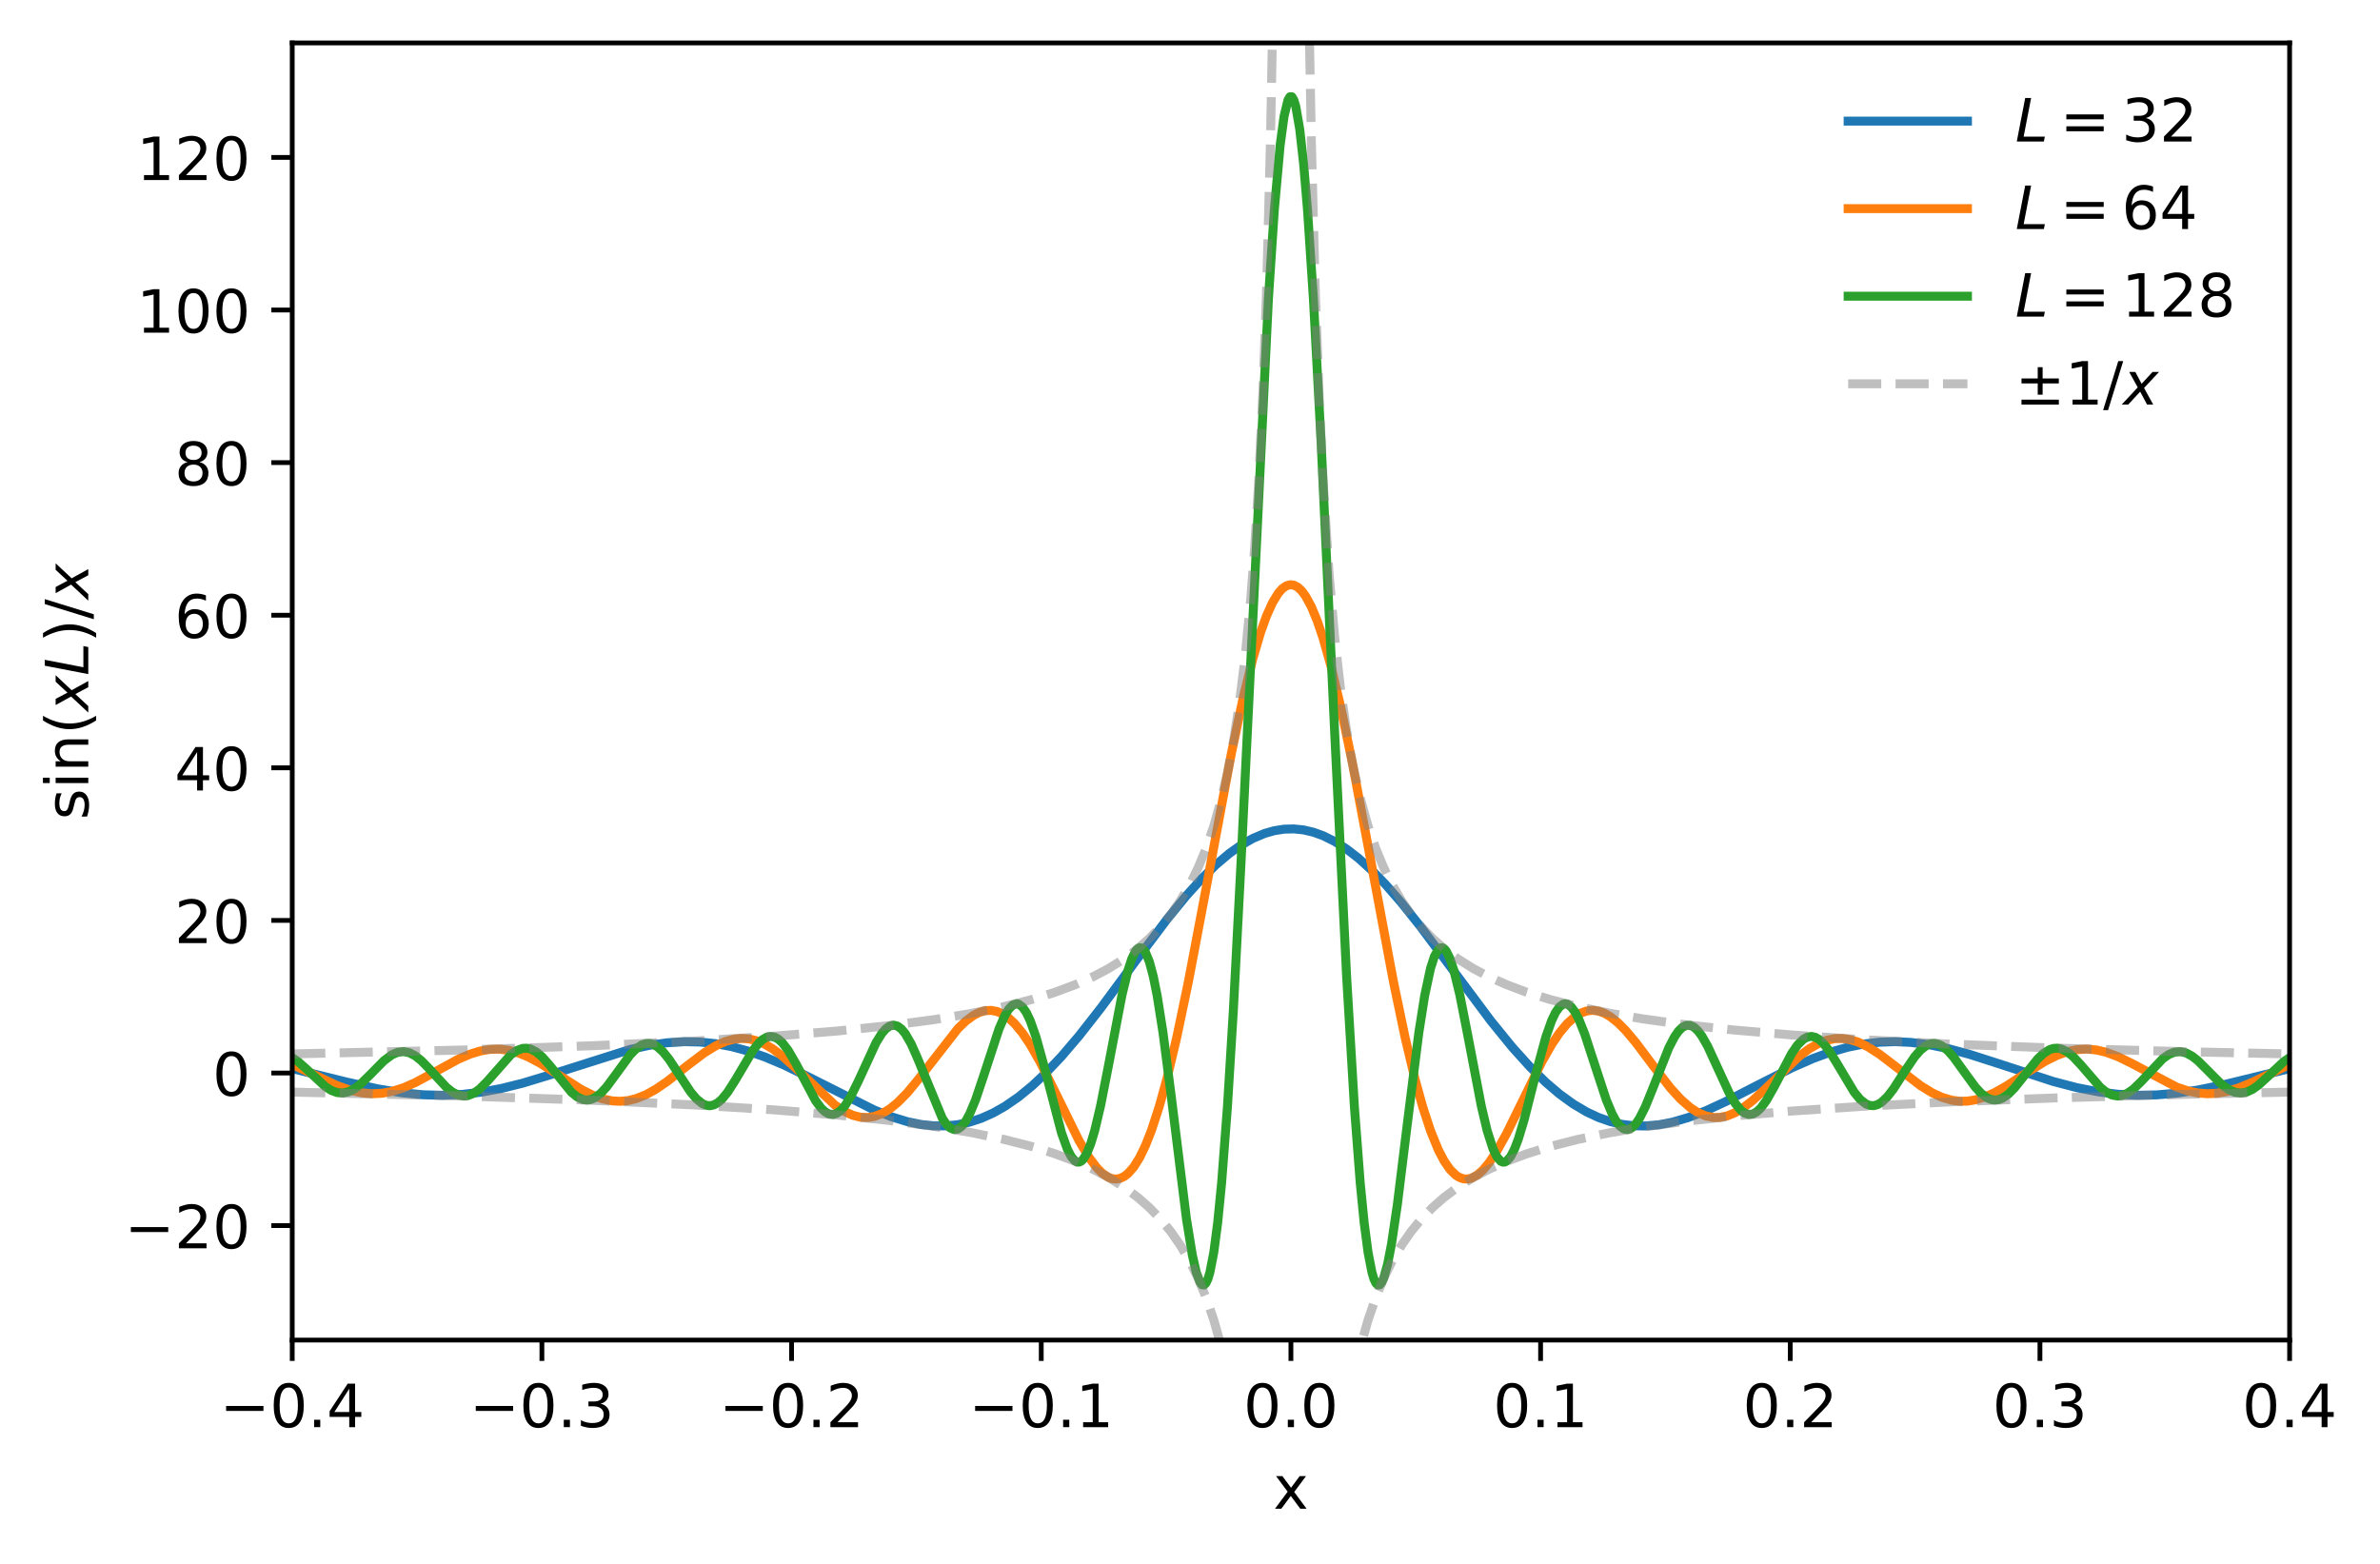
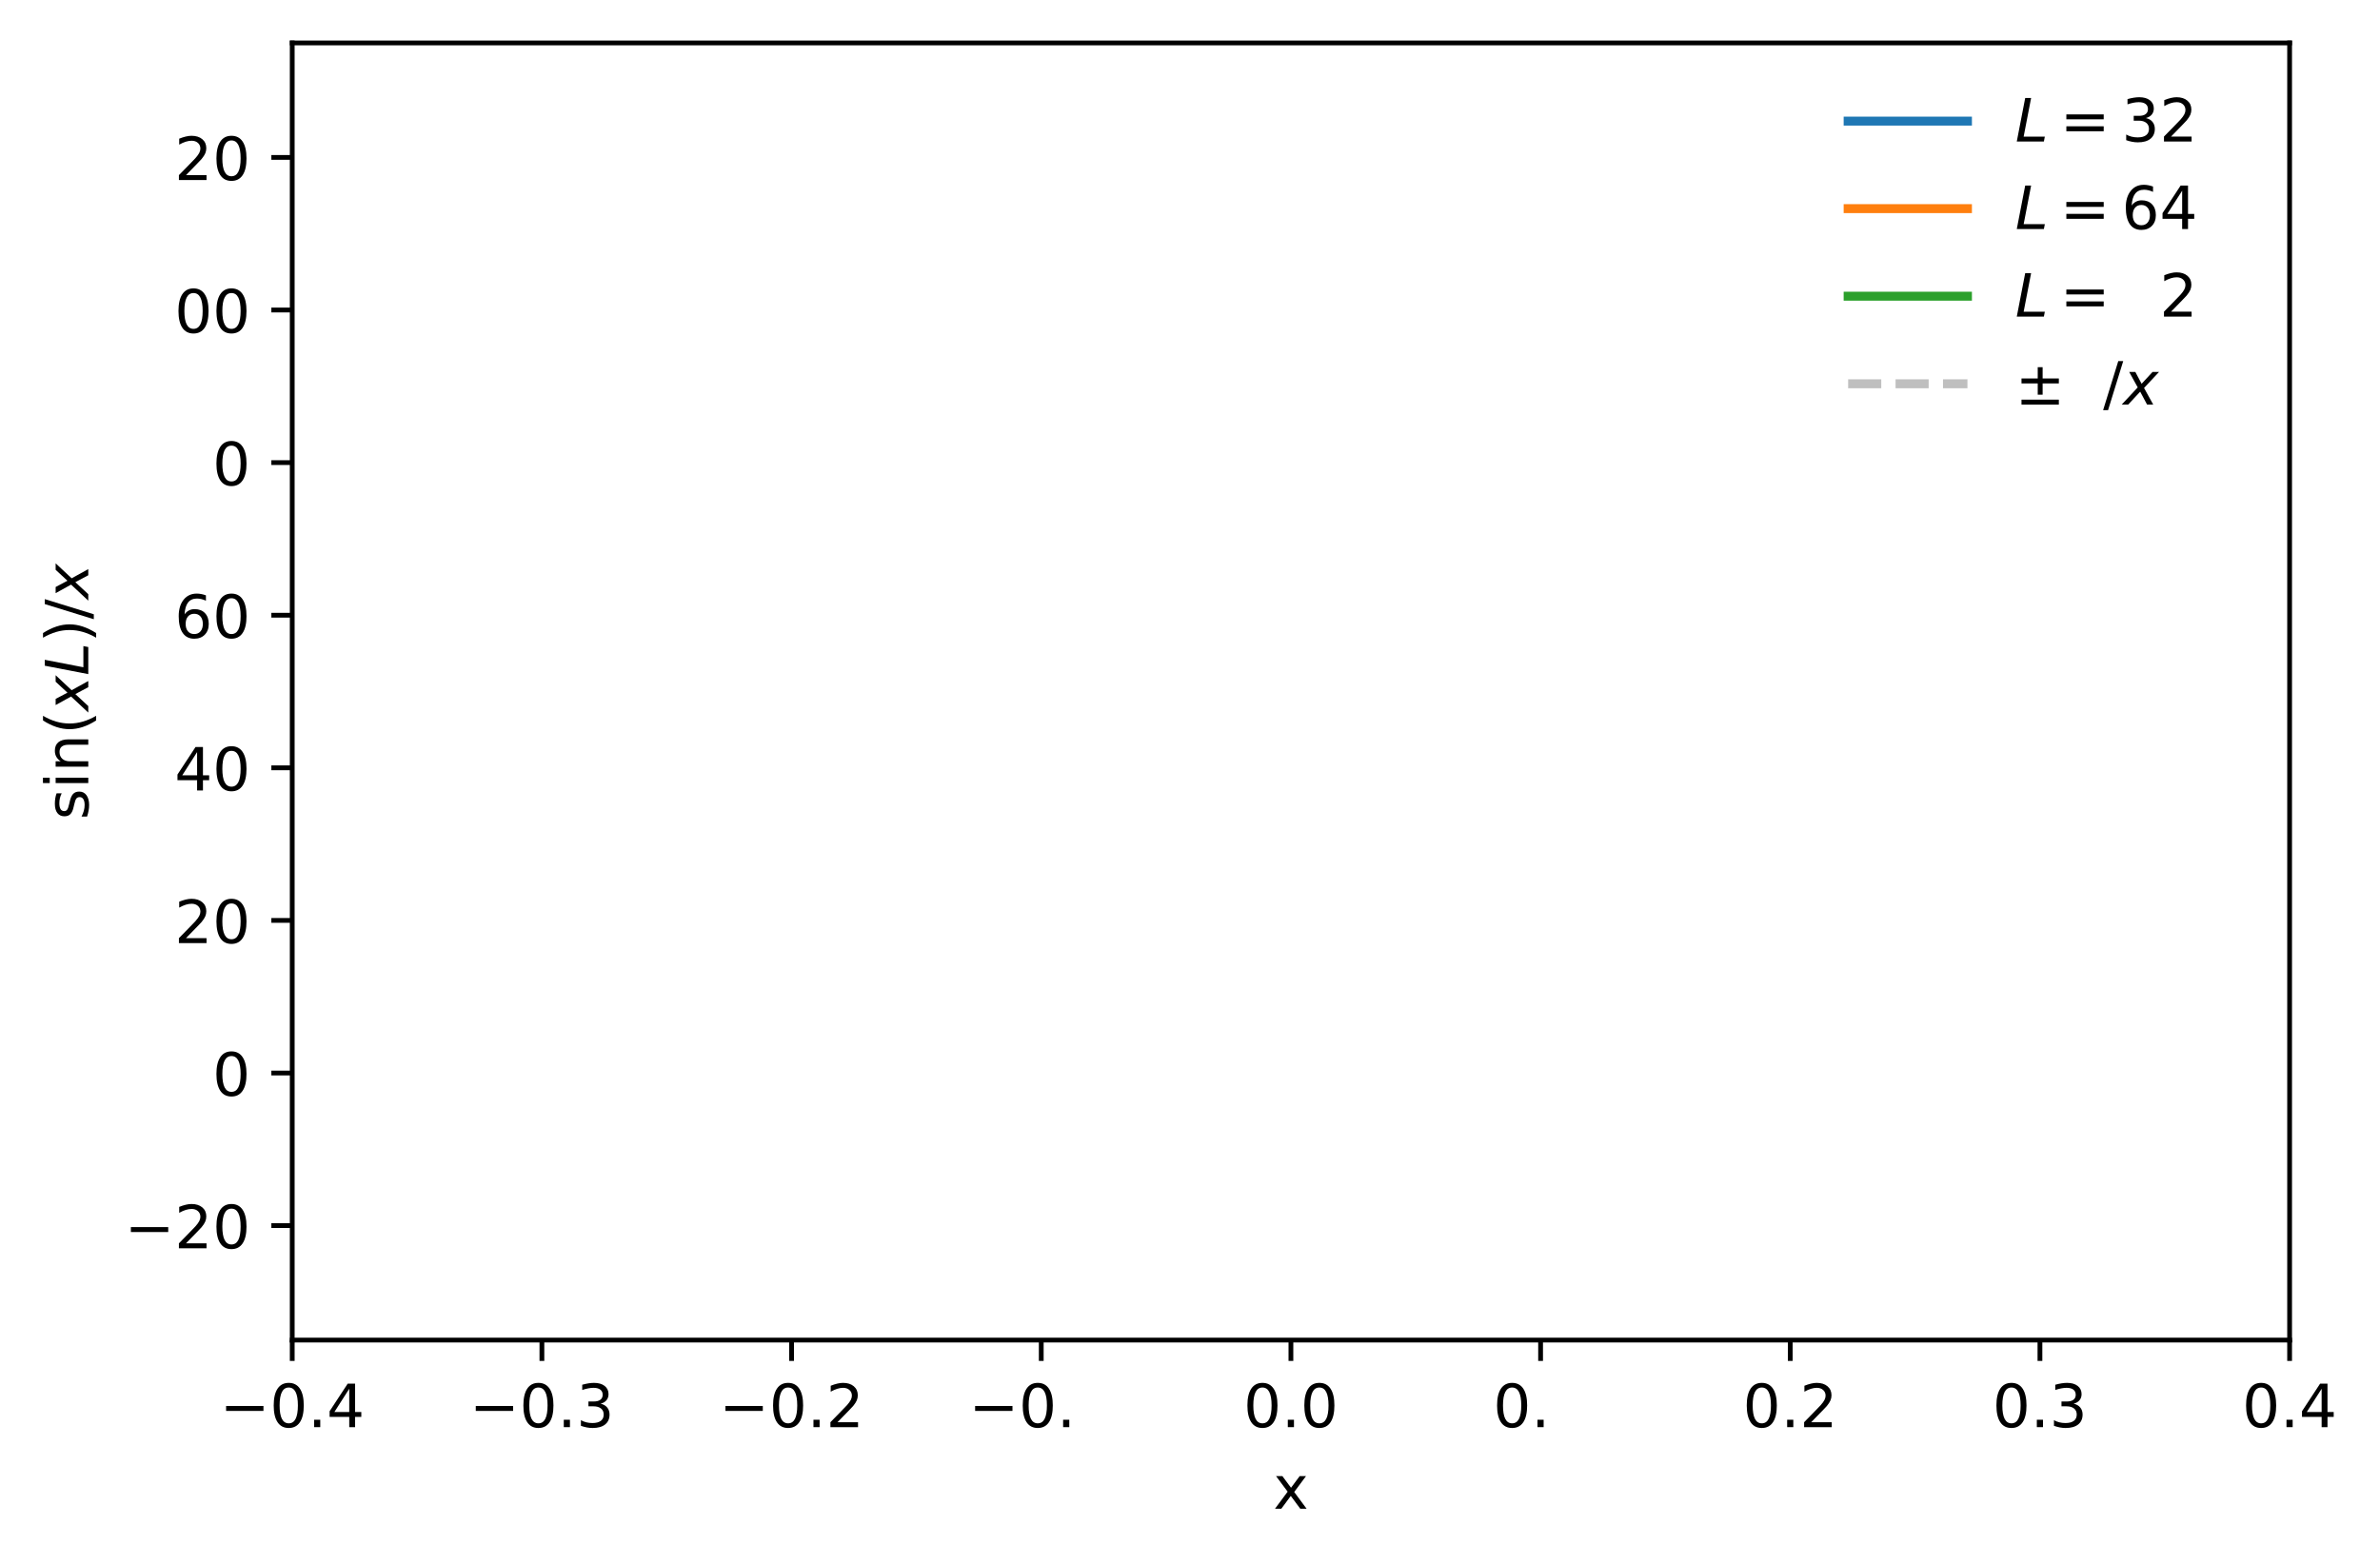
<svg xmlns="http://www.w3.org/2000/svg" xmlns:xlink="http://www.w3.org/1999/xlink" height="262.196pt" version="1.1" viewBox="0 0 398.934 262.196" width="398.934pt">
  <defs>
    <style type="text/css">*{stroke-linecap:butt;stroke-linejoin:round;}</style>
  </defs>
  <g id="figure_1">
    <g id="patch_1">
      <path d="M 0 262.196  L 398.934 262.196  L 398.934 0  L 0 0  z " style="fill:none;" />
    </g>
    <g id="axes_1">
      <g id="patch_2">
        <path d="M 48.983 224.64  L 383.783 224.64  L 383.783 7.2  L 48.983 7.2  z " style="fill:none;" />
      </g>
      <g id="matplotlib.axis_1">
        <g id="xtick_1">
          <g id="line2d_1">
            <defs>
              <path d="M 0 0  L 0 3.5  " id="mb7dae71d45" style="stroke:#000000;stroke-width:0.8;" />
            </defs>
            <g>
              <use style="stroke:#000000;stroke-width:0.8;" x="48.983" xlink:href="#mb7dae71d45" y="224.64" />
            </g>
          </g>
          <g id="text_1">
            <g transform="translate(36.841 239.238)scale(0.1 -0.1)">
              <defs>
                <path d="M 10.594 35.5  L 73.188 35.5  L 73.188 27.203  L 10.594 27.203  z " id="DejaVuSans-8722" />
                <path d="M 31.781 66.406  Q 24.172 66.406 20.328 58.906  Q 16.5 51.422 16.5 36.375  Q 16.5 21.391 20.328 13.891  Q 24.172 6.391 31.781 6.391  Q 39.453 6.391 43.281 13.891  Q 47.125 21.391 47.125 36.375  Q 47.125 51.422 43.281 58.906  Q 39.453 66.406 31.781 66.406  z M 31.781 74.219  Q 44.047 74.219 50.516 64.516  Q 56.984 54.828 56.984 36.375  Q 56.984 17.969 50.516 8.266  Q 44.047 -1.422 31.781 -1.422  Q 19.531 -1.422 13.062 8.266  Q 6.594 17.969 6.594 36.375  Q 6.594 54.828 13.062 64.516  Q 19.531 74.219 31.781 74.219  z " id="DejaVuSans-48" />
                <path d="M 10.688 12.406  L 21 12.406  L 21 0  L 10.688 0  z " id="DejaVuSans-46" />
                <path d="M 37.797 64.312  L 12.891 25.391  L 37.797 25.391  z M 35.203 72.906  L 47.609 72.906  L 47.609 25.391  L 58.016 25.391  L 58.016 17.188  L 47.609 17.188  L 47.609 0  L 37.797 0  L 37.797 17.188  L 4.891 17.188  L 4.891 26.703  z " id="DejaVuSans-52" />
              </defs>
              <use xlink:href="#DejaVuSans-8722" />
              <use x="83.789" xlink:href="#DejaVuSans-48" />
              <use x="147.412" xlink:href="#DejaVuSans-46" />
              <use x="179.199" xlink:href="#DejaVuSans-52" />
            </g>
          </g>
        </g>
        <g id="xtick_2">
          <g id="line2d_2">
            <g>
              <use style="stroke:#000000;stroke-width:0.8;" x="90.833" xlink:href="#mb7dae71d45" y="224.64" />
            </g>
          </g>
          <g id="text_2">
            <g transform="translate(78.691 239.238)scale(0.1 -0.1)">
              <defs>
                <path d="M 40.578 39.312  Q 47.656 37.797 51.625 33  Q 55.609 28.219 55.609 21.188  Q 55.609 10.406 48.188 4.484  Q 40.766 -1.422 27.094 -1.422  Q 22.516 -1.422 17.656 -0.516  Q 12.797 0.391 7.625 2.203  L 7.625 11.719  Q 11.719 9.328 16.594 8.109  Q 21.484 6.891 26.812 6.891  Q 36.078 6.891 40.938 10.547  Q 45.797 14.203 45.797 21.188  Q 45.797 27.641 41.281 31.266  Q 36.766 34.906 28.719 34.906  L 20.219 34.906  L 20.219 43.016  L 29.109 43.016  Q 36.375 43.016 40.234 45.922  Q 44.094 48.828 44.094 54.297  Q 44.094 59.906 40.109 62.906  Q 36.141 65.922 28.719 65.922  Q 24.656 65.922 20.016 65.031  Q 15.375 64.156 9.812 62.312  L 9.812 71.094  Q 15.438 72.656 20.344 73.438  Q 25.25 74.219 29.594 74.219  Q 40.828 74.219 47.359 69.109  Q 53.906 64.016 53.906 55.328  Q 53.906 49.266 50.438 45.094  Q 46.969 40.922 40.578 39.312  z " id="DejaVuSans-51" />
              </defs>
              <use xlink:href="#DejaVuSans-8722" />
              <use x="83.789" xlink:href="#DejaVuSans-48" />
              <use x="147.412" xlink:href="#DejaVuSans-46" />
              <use x="179.199" xlink:href="#DejaVuSans-51" />
            </g>
          </g>
        </g>
        <g id="xtick_3">
          <g id="line2d_3">
            <g>
              <use style="stroke:#000000;stroke-width:0.8;" x="132.683" xlink:href="#mb7dae71d45" y="224.64" />
            </g>
          </g>
          <g id="text_3">
            <g transform="translate(120.541 239.238)scale(0.1 -0.1)">
              <defs>
                <path d="M 19.188 8.297  L 53.609 8.297  L 53.609 0  L 7.328 0  L 7.328 8.297  Q 12.938 14.109 22.625 23.891  Q 32.328 33.688 34.812 36.531  Q 39.547 41.844 41.422 45.531  Q 43.312 49.219 43.312 52.781  Q 43.312 58.594 39.234 62.25  Q 35.156 65.922 28.609 65.922  Q 23.969 65.922 18.812 64.312  Q 13.672 62.703 7.812 59.422  L 7.812 69.391  Q 13.766 71.781 18.938 73  Q 24.125 74.219 28.422 74.219  Q 39.75 74.219 46.484 68.547  Q 53.219 62.891 53.219 53.422  Q 53.219 48.922 51.531 44.891  Q 49.859 40.875 45.406 35.406  Q 44.188 33.984 37.641 27.219  Q 31.109 20.453 19.188 8.297  z " id="DejaVuSans-50" />
              </defs>
              <use xlink:href="#DejaVuSans-8722" />
              <use x="83.789" xlink:href="#DejaVuSans-48" />
              <use x="147.412" xlink:href="#DejaVuSans-46" />
              <use x="179.199" xlink:href="#DejaVuSans-50" />
            </g>
          </g>
        </g>
        <g id="xtick_4">
          <g id="line2d_4">
            <g>
              <use style="stroke:#000000;stroke-width:0.8;" x="174.533" xlink:href="#mb7dae71d45" y="224.64" />
            </g>
          </g>
          <g id="text_4">
            <g transform="translate(162.391 239.238)scale(0.1 -0.1)">
              <defs>
-                 <path d="M 12.406 8.297  L 28.516 8.297  L 28.516 63.922  L 10.984 60.406  L 10.984 69.391  L 28.422 72.906  L 38.281 72.906  L 38.281 8.297  L 54.391 8.297  L 54.391 0  L 12.406 0  z " id="DejaVuSans-49" />
-               </defs>
+                 </defs>
              <use xlink:href="#DejaVuSans-8722" />
              <use x="83.789" xlink:href="#DejaVuSans-48" />
              <use x="147.412" xlink:href="#DejaVuSans-46" />
              <use x="179.199" xlink:href="#DejaVuSans-49" />
            </g>
          </g>
        </g>
        <g id="xtick_5">
          <g id="line2d_5">
            <g>
              <use style="stroke:#000000;stroke-width:0.8;" x="216.383" xlink:href="#mb7dae71d45" y="224.64" />
            </g>
          </g>
          <g id="text_5">
            <g transform="translate(208.431 239.238)scale(0.1 -0.1)">
              <use xlink:href="#DejaVuSans-48" />
              <use x="63.623" xlink:href="#DejaVuSans-46" />
              <use x="95.41" xlink:href="#DejaVuSans-48" />
            </g>
          </g>
        </g>
        <g id="xtick_6">
          <g id="line2d_6">
            <g>
              <use style="stroke:#000000;stroke-width:0.8;" x="258.233" xlink:href="#mb7dae71d45" y="224.64" />
            </g>
          </g>
          <g id="text_6">
            <g transform="translate(250.281 239.238)scale(0.1 -0.1)">
              <use xlink:href="#DejaVuSans-48" />
              <use x="63.623" xlink:href="#DejaVuSans-46" />
              <use x="95.41" xlink:href="#DejaVuSans-49" />
            </g>
          </g>
        </g>
        <g id="xtick_7">
          <g id="line2d_7">
            <g>
              <use style="stroke:#000000;stroke-width:0.8;" x="300.083" xlink:href="#mb7dae71d45" y="224.64" />
            </g>
          </g>
          <g id="text_7">
            <g transform="translate(292.131 239.238)scale(0.1 -0.1)">
              <use xlink:href="#DejaVuSans-48" />
              <use x="63.623" xlink:href="#DejaVuSans-46" />
              <use x="95.41" xlink:href="#DejaVuSans-50" />
            </g>
          </g>
        </g>
        <g id="xtick_8">
          <g id="line2d_8">
            <g>
              <use style="stroke:#000000;stroke-width:0.8;" x="341.933" xlink:href="#mb7dae71d45" y="224.64" />
            </g>
          </g>
          <g id="text_8">
            <g transform="translate(333.981 239.238)scale(0.1 -0.1)">
              <use xlink:href="#DejaVuSans-48" />
              <use x="63.623" xlink:href="#DejaVuSans-46" />
              <use x="95.41" xlink:href="#DejaVuSans-51" />
            </g>
          </g>
        </g>
        <g id="xtick_9">
          <g id="line2d_9">
            <g>
              <use style="stroke:#000000;stroke-width:0.8;" x="383.783" xlink:href="#mb7dae71d45" y="224.64" />
            </g>
          </g>
          <g id="text_9">
            <g transform="translate(375.831 239.238)scale(0.1 -0.1)">
              <use xlink:href="#DejaVuSans-48" />
              <use x="63.623" xlink:href="#DejaVuSans-46" />
              <use x="95.41" xlink:href="#DejaVuSans-52" />
            </g>
          </g>
        </g>
        <g id="text_10">
          <g transform="translate(213.423 252.917)scale(0.1 -0.1)">
            <defs>
              <path d="M 54.891 54.688  L 35.109 28.078  L 55.906 0  L 45.312 0  L 29.391 21.484  L 13.484 0  L 2.875 0  L 24.125 28.609  L 4.688 54.688  L 15.281 54.688  L 29.781 35.203  L 44.281 54.688  z " id="DejaVuSans-120" />
            </defs>
            <use xlink:href="#DejaVuSans-120" />
          </g>
        </g>
      </g>
      <g id="matplotlib.axis_2">
        <g id="ytick_1">
          <g id="line2d_10">
            <defs>
              <path d="M 0 0  L -3.5 0  " id="m88dfb7b62e" style="stroke:#000000;stroke-width:0.8;" />
            </defs>
            <g>
              <use style="stroke:#000000;stroke-width:0.8;" x="48.983" xlink:href="#m88dfb7b62e" y="205.454" />
            </g>
          </g>
          <g id="text_11">
            <g transform="translate(20.878 209.253)scale(0.1 -0.1)">
              <use xlink:href="#DejaVuSans-8722" />
              <use x="83.789" xlink:href="#DejaVuSans-50" />
              <use x="147.412" xlink:href="#DejaVuSans-48" />
            </g>
          </g>
        </g>
        <g id="ytick_2">
          <g id="line2d_11">
            <g>
              <use style="stroke:#000000;stroke-width:0.8;" x="48.983" xlink:href="#m88dfb7b62e" y="179.873" />
            </g>
          </g>
          <g id="text_12">
            <g transform="translate(35.62 183.672)scale(0.1 -0.1)">
              <use xlink:href="#DejaVuSans-48" />
            </g>
          </g>
        </g>
        <g id="ytick_3">
          <g id="line2d_12">
            <g>
              <use style="stroke:#000000;stroke-width:0.8;" x="48.983" xlink:href="#m88dfb7b62e" y="154.292" />
            </g>
          </g>
          <g id="text_13">
            <g transform="translate(29.258 158.091)scale(0.1 -0.1)">
              <use xlink:href="#DejaVuSans-50" />
              <use x="63.623" xlink:href="#DejaVuSans-48" />
            </g>
          </g>
        </g>
        <g id="ytick_4">
          <g id="line2d_13">
            <g>
              <use style="stroke:#000000;stroke-width:0.8;" x="48.983" xlink:href="#m88dfb7b62e" y="128.711" />
            </g>
          </g>
          <g id="text_14">
            <g transform="translate(29.258 132.51)scale(0.1 -0.1)">
              <use xlink:href="#DejaVuSans-52" />
              <use x="63.623" xlink:href="#DejaVuSans-48" />
            </g>
          </g>
        </g>
        <g id="ytick_5">
          <g id="line2d_14">
            <g>
              <use style="stroke:#000000;stroke-width:0.8;" x="48.983" xlink:href="#m88dfb7b62e" y="103.129" />
            </g>
          </g>
          <g id="text_15">
            <g transform="translate(29.258 106.929)scale(0.1 -0.1)">
              <defs>
                <path d="M 33.016 40.375  Q 26.375 40.375 22.484 35.828  Q 18.609 31.297 18.609 23.391  Q 18.609 15.531 22.484 10.953  Q 26.375 6.391 33.016 6.391  Q 39.656 6.391 43.531 10.953  Q 47.406 15.531 47.406 23.391  Q 47.406 31.297 43.531 35.828  Q 39.656 40.375 33.016 40.375  z M 52.594 71.297  L 52.594 62.312  Q 48.875 64.062 45.094 64.984  Q 41.312 65.922 37.594 65.922  Q 27.828 65.922 22.672 59.328  Q 17.531 52.734 16.797 39.406  Q 19.672 43.656 24.016 45.922  Q 28.375 48.188 33.594 48.188  Q 44.578 48.188 50.953 41.516  Q 57.328 34.859 57.328 23.391  Q 57.328 12.156 50.688 5.359  Q 44.047 -1.422 33.016 -1.422  Q 20.359 -1.422 13.672 8.266  Q 6.984 17.969 6.984 36.375  Q 6.984 53.656 15.188 63.938  Q 23.391 74.219 37.203 74.219  Q 40.922 74.219 44.703 73.484  Q 48.484 72.75 52.594 71.297  z " id="DejaVuSans-54" />
              </defs>
              <use xlink:href="#DejaVuSans-54" />
              <use x="63.623" xlink:href="#DejaVuSans-48" />
            </g>
          </g>
        </g>
        <g id="ytick_6">
          <g id="line2d_15">
            <g>
              <use style="stroke:#000000;stroke-width:0.8;" x="48.983" xlink:href="#m88dfb7b62e" y="77.548" />
            </g>
          </g>
          <g id="text_16">
            <g transform="translate(29.258 81.347)scale(0.1 -0.1)">
              <defs>
-                 <path d="M 31.781 34.625  Q 24.75 34.625 20.719 30.859  Q 16.703 27.094 16.703 20.516  Q 16.703 13.922 20.719 10.156  Q 24.75 6.391 31.781 6.391  Q 38.812 6.391 42.859 10.172  Q 46.922 13.969 46.922 20.516  Q 46.922 27.094 42.891 30.859  Q 38.875 34.625 31.781 34.625  z M 21.922 38.812  Q 15.578 40.375 12.031 44.719  Q 8.5 49.078 8.5 55.328  Q 8.5 64.062 14.719 69.141  Q 20.953 74.219 31.781 74.219  Q 42.672 74.219 48.875 69.141  Q 55.078 64.062 55.078 55.328  Q 55.078 49.078 51.531 44.719  Q 48 40.375 41.703 38.812  Q 48.828 37.156 52.797 32.312  Q 56.781 27.484 56.781 20.516  Q 56.781 9.906 50.312 4.234  Q 43.844 -1.422 31.781 -1.422  Q 19.734 -1.422 13.25 4.234  Q 6.781 9.906 6.781 20.516  Q 6.781 27.484 10.781 32.312  Q 14.797 37.156 21.922 38.812  z M 18.312 54.391  Q 18.312 48.734 21.844 45.562  Q 25.391 42.391 31.781 42.391  Q 38.141 42.391 41.719 45.562  Q 45.312 48.734 45.312 54.391  Q 45.312 60.062 41.719 63.234  Q 38.141 66.406 31.781 66.406  Q 25.391 66.406 21.844 63.234  Q 18.312 60.062 18.312 54.391  z " id="DejaVuSans-56" />
-               </defs>
+                 </defs>
              <use xlink:href="#DejaVuSans-56" />
              <use x="63.623" xlink:href="#DejaVuSans-48" />
            </g>
          </g>
        </g>
        <g id="ytick_7">
          <g id="line2d_16">
            <g>
              <use style="stroke:#000000;stroke-width:0.8;" x="48.983" xlink:href="#m88dfb7b62e" y="51.967" />
            </g>
          </g>
          <g id="text_17">
            <g transform="translate(22.895 55.766)scale(0.1 -0.1)">
              <use xlink:href="#DejaVuSans-49" />
              <use x="63.623" xlink:href="#DejaVuSans-48" />
              <use x="127.246" xlink:href="#DejaVuSans-48" />
            </g>
          </g>
        </g>
        <g id="ytick_8">
          <g id="line2d_17">
            <g>
              <use style="stroke:#000000;stroke-width:0.8;" x="48.983" xlink:href="#m88dfb7b62e" y="26.386" />
            </g>
          </g>
          <g id="text_18">
            <g transform="translate(22.895 30.185)scale(0.1 -0.1)">
              <use xlink:href="#DejaVuSans-49" />
              <use x="63.623" xlink:href="#DejaVuSans-50" />
              <use x="127.246" xlink:href="#DejaVuSans-48" />
            </g>
          </g>
        </g>
        <g id="text_19">
          <g transform="translate(14.798 137.42)rotate(-90)scale(0.1 -0.1)">
            <defs>
              <path d="M 44.281 53.078  L 44.281 44.578  Q 40.484 46.531 36.375 47.5  Q 32.281 48.484 27.875 48.484  Q 21.188 48.484 17.844 46.438  Q 14.5 44.391 14.5 40.281  Q 14.5 37.156 16.891 35.375  Q 19.281 33.594 26.516 31.984  L 29.594 31.297  Q 39.156 29.25 43.188 25.516  Q 47.219 21.781 47.219 15.094  Q 47.219 7.469 41.188 3.016  Q 35.156 -1.422 24.609 -1.422  Q 20.219 -1.422 15.453 -0.562  Q 10.688 0.297 5.422 2  L 5.422 11.281  Q 10.406 8.688 15.234 7.391  Q 20.062 6.109 24.812 6.109  Q 31.156 6.109 34.562 8.281  Q 37.984 10.453 37.984 14.406  Q 37.984 18.062 35.516 20.016  Q 33.062 21.969 24.703 23.781  L 21.578 24.516  Q 13.234 26.266 9.516 29.906  Q 5.812 33.547 5.812 39.891  Q 5.812 47.609 11.281 51.797  Q 16.75 56 26.812 56  Q 31.781 56 36.172 55.266  Q 40.578 54.547 44.281 53.078  z " id="DejaVuSans-115" />
              <path d="M 9.422 54.688  L 18.406 54.688  L 18.406 0  L 9.422 0  z M 9.422 75.984  L 18.406 75.984  L 18.406 64.594  L 9.422 64.594  z " id="DejaVuSans-105" />
              <path d="M 54.891 33.016  L 54.891 0  L 45.906 0  L 45.906 32.719  Q 45.906 40.484 42.875 44.328  Q 39.844 48.188 33.797 48.188  Q 26.516 48.188 22.312 43.547  Q 18.109 38.922 18.109 30.906  L 18.109 0  L 9.078 0  L 9.078 54.688  L 18.109 54.688  L 18.109 46.188  Q 21.344 51.125 25.703 53.562  Q 30.078 56 35.797 56  Q 45.219 56 50.047 50.172  Q 54.891 44.344 54.891 33.016  z " id="DejaVuSans-110" />
              <path d="M 31 75.875  Q 24.469 64.656 21.281 53.656  Q 18.109 42.672 18.109 31.391  Q 18.109 20.125 21.312 9.062  Q 24.516 -2 31 -13.188  L 23.188 -13.188  Q 15.875 -1.703 12.234 9.375  Q 8.594 20.453 8.594 31.391  Q 8.594 42.281 12.203 53.312  Q 15.828 64.359 23.188 75.875  z " id="DejaVuSans-40" />
              <path d="M 60.016 54.688  L 34.906 27.875  L 50.297 0  L 39.984 0  L 28.422 21.688  L 8.297 0  L -2.594 0  L 24.312 28.812  L 10.016 54.688  L 20.312 54.688  L 30.812 34.906  L 49.125 54.688  z " id="DejaVuSans-Oblique-120" />
              <path d="M 16.797 72.906  L 26.703 72.906  L 14.203 8.203  L 49.703 8.203  L 48.094 0  L 2.688 0  z " id="DejaVuSans-Oblique-76" />
              <path d="M 8.016 75.875  L 15.828 75.875  Q 23.141 64.359 26.781 53.312  Q 30.422 42.281 30.422 31.391  Q 30.422 20.453 26.781 9.375  Q 23.141 -1.703 15.828 -13.188  L 8.016 -13.188  Q 14.5 -2 17.703 9.062  Q 20.906 20.125 20.906 31.391  Q 20.906 42.672 17.703 53.656  Q 14.5 64.656 8.016 75.875  z " id="DejaVuSans-41" />
              <path d="M 25.391 72.906  L 33.688 72.906  L 8.297 -9.281  L 0 -9.281  z " id="DejaVuSans-47" />
            </defs>
            <use transform="translate(0 0.016)" xlink:href="#DejaVuSans-115" />
            <use transform="translate(52.1 0.016)" xlink:href="#DejaVuSans-105" />
            <use transform="translate(79.883 0.016)" xlink:href="#DejaVuSans-110" />
            <use transform="translate(143.262 0.016)" xlink:href="#DejaVuSans-40" />
            <use transform="translate(182.275 0.016)" xlink:href="#DejaVuSans-Oblique-120" />
            <use transform="translate(241.455 0.016)" xlink:href="#DejaVuSans-Oblique-76" />
            <use transform="translate(297.168 0.016)" xlink:href="#DejaVuSans-41" />
            <use transform="translate(336.182 0.016)" xlink:href="#DejaVuSans-47" />
            <use transform="translate(369.873 0.016)" xlink:href="#DejaVuSans-Oblique-120" />
          </g>
        </g>
      </g>
      <g id="line2d_18">
        <path clip-path="url(#p539fc3b09f)" d="M 48.983 179.133  L 58.146 181.396  L 63.383 182.541  L 67.31 183.176  L 70.91 183.523  L 74.183 183.609  L 77.456 183.461  L 80.728 183.078  L 84.001 182.47  L 87.601 181.577  L 91.856 180.289  L 105.601 175.931  L 108.874 175.225  L 111.819 174.805  L 114.765 174.624  L 117.383 174.683  L 120.001 174.958  L 122.619 175.45  L 125.237 176.152  L 128.183 177.174  L 131.456 178.555  L 135.383 180.465  L 146.51 186.062  L 149.456 187.224  L 152.074 188.022  L 154.365 188.5  L 156.656 188.741  L 158.619 188.738  L 160.583 188.529  L 162.546 188.102  L 164.51 187.451  L 166.474 186.572  L 168.437 185.464  L 170.728 183.886  L 173.019 182.012  L 175.31 179.86  L 177.928 177.091  L 180.874 173.638  L 184.474 169.044  L 190.365 161.076  L 195.601 154.12  L 198.874 150.12  L 201.492 147.231  L 203.783 144.988  L 206.074 143.052  L 208.037 141.665  L 210.001 140.548  L 211.965 139.717  L 213.601 139.251  L 215.237 138.995  L 216.874 138.953  L 218.51 139.123  L 220.146 139.506  L 221.783 140.096  L 223.746 141.072  L 225.71 142.326  L 227.674 143.841  L 229.965 145.914  L 232.256 148.277  L 234.874 151.28  L 238.146 155.385  L 243.056 161.969  L 249.928 171.174  L 253.528 175.596  L 256.474 178.858  L 259.092 181.424  L 261.383 183.38  L 263.674 185.044  L 265.965 186.403  L 267.928 187.321  L 269.892 188.009  L 271.856 188.473  L 273.819 188.718  L 275.783 188.754  L 278.074 188.55  L 280.365 188.104  L 282.983 187.337  L 285.928 186.202  L 289.201 184.694  L 294.437 181.997  L 300.328 179.011  L 303.928 177.431  L 306.874 176.359  L 309.819 175.527  L 312.437 175.007  L 315.056 174.705  L 317.674 174.62  L 320.292 174.743  L 323.237 175.112  L 326.51 175.772  L 330.11 176.738  L 335.019 178.311  L 344.183 181.298  L 348.11 182.324  L 351.71 183.027  L 354.983 183.434  L 358.256 183.605  L 361.528 183.541  L 364.801 183.257  L 368.401 182.722  L 372.656 181.855  L 379.201 180.256  L 383.783 179.133  L 383.783 179.133  " style="fill:none;stroke:#1f77b4;stroke-linecap:square;stroke-width:1.5;" />
      </g>
      <g id="line2d_19">
        <path clip-path="url(#p539fc3b09f)" d="M 48.983 178.433  L 51.928 179.818  L 56.51 181.988  L 58.801 182.792  L 60.765 183.217  L 62.401 183.349  L 64.037 183.265  L 65.674 182.965  L 67.637 182.342  L 69.601 181.478  L 72.546 179.893  L 76.801 177.566  L 78.765 176.719  L 80.401 176.21  L 82.037 175.919  L 83.674 175.871  L 85.31 176.074  L 86.946 176.522  L 88.583 177.192  L 90.546 178.239  L 93.492 180.118  L 97.419 182.62  L 99.383 183.613  L 101.019 184.21  L 102.656 184.55  L 103.965 184.617  L 105.274 184.493  L 106.583 184.18  L 108.219 183.535  L 109.856 182.639  L 111.819 181.301  L 115.092 178.731  L 118.037 176.5  L 120.001 175.296  L 121.637 174.57  L 122.946 174.21  L 124.256 174.069  L 125.565 174.16  L 126.874 174.485  L 128.183 175.038  L 129.492 175.803  L 131.128 177.022  L 133.092 178.779  L 139.965 185.272  L 141.601 186.347  L 142.91 186.949  L 144.219 187.285  L 145.528 187.331  L 146.51 187.168  L 147.819 186.685  L 149.128 185.906  L 150.437 184.85  L 152.074 183.189  L 154.037 180.811  L 160.583 172.41  L 161.892 171.156  L 163.201 170.197  L 164.183 169.703  L 165.165 169.424  L 166.146 169.374  L 167.128 169.562  L 168.11 169.995  L 169.092 170.673  L 170.074 171.591  L 171.383 173.171  L 172.692 175.121  L 174.328 177.995  L 176.619 182.577  L 180.874 191.227  L 182.51 193.979  L 183.819 195.727  L 184.801 196.706  L 185.783 197.357  L 186.437 197.591  L 187.092 197.654  L 187.746 197.538  L 188.401 197.236  L 189.056 196.741  L 190.037 195.627  L 191.019 194.06  L 192.001 192.034  L 192.983 189.552  L 194.292 185.555  L 195.601 180.813  L 197.237 173.943  L 199.201 164.555  L 201.819 150.755  L 206.401 126.299  L 208.365 117.039  L 210.001 110.403  L 211.31 105.98  L 212.292 103.249  L 213.274 101.063  L 214.256 99.449  L 214.91 98.703  L 215.565 98.227  L 216.219 98.022  L 216.874 98.09  L 217.528 98.431  L 218.183 99.043  L 218.837 99.922  L 219.819 101.729  L 220.801 104.101  L 221.783 107.005  L 223.092 111.638  L 224.728 118.494  L 226.692 127.95  L 229.31 141.834  L 233.565 164.555  L 235.528 173.943  L 237.165 180.813  L 238.474 185.555  L 239.783 189.552  L 241.092 192.76  L 242.074 194.633  L 243.056 196.049  L 244.037 197.013  L 244.692 197.41  L 245.346 197.619  L 246.001 197.644  L 246.656 197.494  L 247.637 196.961  L 248.619 196.087  L 249.601 194.911  L 250.91 192.944  L 252.546 189.993  L 254.837 185.325  L 258.437 177.995  L 260.074 175.121  L 261.383 173.171  L 262.692 171.591  L 264.001 170.42  L 264.983 169.824  L 265.965 169.473  L 266.946 169.365  L 267.928 169.492  L 268.91 169.845  L 269.892 170.406  L 271.201 171.444  L 272.51 172.762  L 274.146 174.708  L 277.092 178.636  L 280.037 182.436  L 281.674 184.228  L 283.31 185.667  L 284.619 186.518  L 285.928 187.076  L 287.237 187.331  L 288.219 187.324  L 289.528 187.059  L 290.837 186.521  L 292.146 185.741  L 293.783 184.484  L 295.746 182.682  L 301.637 177.022  L 303.274 175.803  L 304.91 174.879  L 306.219 174.382  L 307.528 174.115  L 308.837 174.083  L 310.146 174.28  L 311.456 174.692  L 313.092 175.474  L 315.056 176.729  L 317.674 178.731  L 321.928 182  L 323.892 183.205  L 325.528 183.955  L 327.165 184.433  L 328.474 184.604  L 329.783 184.584  L 331.092 184.378  L 332.728 183.88  L 334.365 183.149  L 336.328 182.038  L 339.928 179.683  L 342.874 177.865  L 344.837 176.899  L 346.474 176.314  L 348.11 175.963  L 349.746 175.861  L 351.383 176.008  L 353.019 176.389  L 354.983 177.115  L 357.274 178.237  L 364.801 182.213  L 366.765 182.88  L 368.401 183.222  L 370.037 183.35  L 371.674 183.26  L 373.31 182.964  L 375.274 182.368  L 377.565 181.417  L 383.783 178.433  L 383.783 178.433  " style="fill:none;stroke:#ff7f0e;stroke-linecap:square;stroke-width:1.5;" />
      </g>
      <g id="line2d_20">
        <path clip-path="url(#p539fc3b09f)" d="M 48.983 177.301  L 49.965 177.967  L 51.274 179.122  L 54.546 182.169  L 55.528 182.788  L 56.51 183.152  L 57.492 183.226  L 58.474 182.998  L 59.456 182.487  L 60.437 181.733  L 62.074 180.123  L 64.365 177.803  L 65.674 176.83  L 66.656 176.402  L 67.637 176.28  L 68.619 176.481  L 69.601 176.99  L 70.583 177.766  L 71.892 179.098  L 74.837 182.28  L 75.819 183.057  L 76.801 183.558  L 77.783 183.734  L 78.437 183.66  L 79.419 183.263  L 80.401 182.556  L 81.71 181.234  L 85.637 176.793  L 86.619 176.104  L 87.601 175.746  L 88.256 175.709  L 88.91 175.839  L 89.892 176.338  L 90.874 177.164  L 92.183 178.649  L 95.783 183.097  L 96.765 183.888  L 97.746 184.329  L 98.401 184.406  L 99.056 184.301  L 99.71 184.017  L 100.692 183.278  L 101.674 182.219  L 103.31 179.997  L 105.601 176.856  L 106.583 175.839  L 107.565 175.167  L 108.219 174.947  L 108.874 174.921  L 109.528 175.094  L 110.183 175.462  L 111.165 176.348  L 112.146 177.569  L 113.783 180.057  L 115.746 183.032  L 116.728 184.198  L 117.71 184.997  L 118.365 185.285  L 119.019 185.359  L 119.674 185.213  L 120.328 184.85  L 120.983 184.283  L 121.965 183.092  L 123.274 181.035  L 126.219 176.06  L 127.201 174.83  L 127.856 174.242  L 128.51 173.872  L 129.165 173.738  L 129.819 173.849  L 130.474 174.204  L 131.128 174.792  L 132.11 176.067  L 133.419 178.326  L 136.692 184.495  L 137.674 185.803  L 138.328 186.401  L 138.983 186.746  L 139.637 186.82  L 140.292 186.616  L 140.946 186.136  L 141.601 185.395  L 142.583 183.853  L 143.892 181.199  L 146.837 174.796  L 147.819 173.218  L 148.474 172.468  L 149.128 172.003  L 149.783 171.846  L 150.437 172.009  L 151.092 172.494  L 151.746 173.285  L 152.728 174.991  L 153.71 177.193  L 157.965 187.494  L 158.619 188.449  L 159.274 189.08  L 159.928 189.354  L 160.583 189.251  L 161.237 188.766  L 161.892 187.911  L 162.546 186.709  L 163.528 184.349  L 164.837 180.469  L 167.456 172.469  L 168.437 170.224  L 169.092 169.154  L 169.746 168.487  L 170.401 168.263  L 170.728 168.324  L 171.383 168.799  L 172.037 169.736  L 172.692 171.113  L 173.674 173.904  L 174.983 178.634  L 177.928 189.906  L 178.91 192.637  L 179.565 193.902  L 180.219 194.643  L 180.546 194.801  L 180.874 194.81  L 181.201 194.669  L 181.528 194.376  L 182.183 193.335  L 182.837 191.704  L 183.492 189.527  L 184.474 185.384  L 185.783 178.726  L 188.074 166.76  L 189.056 162.722  L 189.71 160.724  L 190.365 159.41  L 190.692 159.037  L 191.019 158.866  L 191.346 158.904  L 191.674 159.155  L 192.001 159.624  L 192.656 161.214  L 193.31 163.661  L 193.965 166.917  L 194.946 173.135  L 196.256 183.246  L 198.874 204.343  L 199.856 210.379  L 200.51 213.255  L 201.165 214.988  L 201.492 215.373  L 201.819 215.411  L 202.146 215.087  L 202.474 214.387  L 202.801 213.3  L 203.456 209.929  L 204.11 204.933  L 204.765 198.317  L 205.746 185.477  L 206.728 169.472  L 208.037 144.235  L 212.619 49.989  L 213.601 35.204  L 214.583 24.299  L 215.237 19.482  L 215.892 16.768  L 216.219 16.222  L 216.546 16.222  L 216.874 16.768  L 217.201 17.857  L 217.856 21.634  L 218.51 27.462  L 219.165 35.204  L 220.146 49.989  L 221.456 74.37  L 223.746 123.413  L 225.71 163.528  L 227.019 185.477  L 228.001 198.317  L 228.656 204.933  L 229.31 209.929  L 229.965 213.3  L 230.292 214.387  L 230.619 215.087  L 230.946 215.411  L 231.274 215.373  L 231.601 214.988  L 231.928 214.276  L 232.583 211.949  L 233.237 208.571  L 234.219 201.976  L 235.856 188.712  L 237.819 173.135  L 238.801 166.917  L 239.783 162.333  L 240.437 160.31  L 241.092 159.155  L 241.419 158.904  L 241.746 158.866  L 242.074 159.037  L 242.401 159.41  L 243.056 160.724  L 243.71 162.722  L 244.692 166.76  L 246.001 173.406  L 248.292 185.384  L 249.274 189.527  L 250.256 192.591  L 250.91 193.931  L 251.565 194.669  L 251.892 194.81  L 252.219 194.801  L 252.546 194.643  L 253.201 193.902  L 253.856 192.637  L 254.51 190.914  L 255.492 187.654  L 257.456 179.926  L 259.092 173.904  L 260.074 171.113  L 260.728 169.736  L 261.383 168.799  L 262.037 168.324  L 262.365 168.263  L 262.692 168.318  L 263.346 168.767  L 264.001 169.641  L 264.656 170.895  L 265.637 173.354  L 267.274 178.376  L 269.237 184.349  L 270.219 186.709  L 270.874 187.911  L 271.528 188.766  L 272.183 189.251  L 272.837 189.354  L 273.492 189.08  L 274.146 188.449  L 274.801 187.494  L 275.783 185.552  L 277.092 182.322  L 279.71 175.678  L 280.692 173.789  L 281.346 172.852  L 282.001 172.212  L 282.656 171.887  L 283.31 171.885  L 283.965 172.198  L 284.619 172.809  L 285.274 173.688  L 286.256 175.42  L 287.892 178.978  L 289.856 183.242  L 290.837 184.935  L 291.819 186.136  L 292.474 186.616  L 293.128 186.82  L 293.783 186.746  L 294.437 186.401  L 295.092 185.803  L 296.074 184.495  L 297.383 182.192  L 300.328 176.582  L 301.31 175.169  L 302.292 174.204  L 302.946 173.849  L 303.601 173.738  L 304.256 173.872  L 304.91 174.242  L 305.565 174.83  L 306.546 176.06  L 307.856 178.16  L 310.801 183.092  L 311.783 184.283  L 312.765 185.058  L 313.419 185.313  L 314.074 185.349  L 314.728 185.167  L 315.383 184.778  L 316.365 183.846  L 317.346 182.58  L 319.31 179.536  L 320.946 177.131  L 321.928 176.011  L 322.91 175.254  L 323.565 174.983  L 324.219 174.909  L 324.874 175.033  L 325.528 175.348  L 326.51 176.143  L 327.492 177.256  L 329.128 179.523  L 331.092 182.219  L 332.074 183.278  L 333.056 184.017  L 333.71 184.301  L 334.365 184.406  L 335.019 184.329  L 335.674 184.077  L 336.656 183.395  L 337.637 182.412  L 339.274 180.362  L 341.565 177.5  L 342.546 176.58  L 343.528 175.966  L 344.183 175.753  L 344.837 175.707  L 345.492 175.826  L 346.474 176.3  L 347.456 177.085  L 348.765 178.482  L 352.037 182.26  L 353.019 183.06  L 354.001 183.565  L 354.983 183.734  L 355.637 183.655  L 356.619 183.258  L 357.601 182.566  L 358.91 181.3  L 362.51 177.481  L 363.492 176.788  L 364.474 176.379  L 365.456 176.285  L 366.437 176.512  L 367.419 177.035  L 368.401 177.803  L 370.037 179.428  L 372.328 181.733  L 373.637 182.687  L 374.619 183.107  L 375.601 183.235  L 376.583 183.062  L 377.565 182.607  L 378.546 181.915  L 380.183 180.415  L 382.801 177.967  L 383.783 177.301  L 383.783 177.301  " style="fill:none;stroke:#2ca02c;stroke-linecap:square;stroke-width:1.5;" />
      </g>
      <g id="line2d_21">
        <path clip-path="url(#p539fc3b09f)" d="M 219.351 -1  L 219.819 24.102  L 220.474 49.025  L 221.128 67.073  L 221.783 80.746  L 222.765 95.996  L 223.746 107.18  L 224.728 115.732  L 225.71 122.484  L 226.692 127.949  L 228.001 133.8  L 229.31 138.465  L 230.619 142.273  L 231.928 145.439  L 233.237 148.114  L 234.874 150.924  L 236.51 153.278  L 238.146 155.278  L 240.11 157.313  L 242.074 159.037  L 244.365 160.743  L 246.983 162.38  L 249.601 163.759  L 252.546 165.071  L 255.819 166.3  L 259.746 167.529  L 264.328 168.708  L 269.565 169.808  L 275.456 170.811  L 282.328 171.756  L 290.51 172.652  L 300.328 173.496  L 312.11 174.281  L 326.51 175.012  L 344.51 175.695  L 367.092 176.321  L 383.783 176.675  L 383.783 176.675  " style="fill:none;stroke:#808080;stroke-dasharray:5.55,2.4;stroke-dashoffset:0;stroke-opacity:0.5;stroke-width:1.5;" />
      </g>
      <g id="line2d_22">
        <path clip-path="url(#p539fc3b09f)" d="M 48.983 183.071  L 77.456 183.726  L 99.056 184.435  L 116.074 185.209  L 129.492 186.033  L 140.292 186.908  L 149.128 187.832  L 156.656 188.835  L 162.874 189.877  L 168.11 190.962  L 172.692 192.125  L 176.619 193.335  L 180.219 194.675  L 183.165 195.987  L 185.783 197.366  L 188.401 199.003  L 190.692 200.709  L 192.656 202.433  L 194.619 204.468  L 196.256 206.468  L 197.892 208.822  L 199.528 211.632  L 200.837 214.307  L 202.146 217.473  L 203.456 221.28  L 204.765 225.946  L 205.746 230.199  L 206.728 235.317  L 207.71 241.594  L 208.692 249.473  L 209.674 259.658  L 209.957 263.196  L 209.957 263.196  " style="fill:none;stroke:#808080;stroke-dasharray:5.55,2.4;stroke-dashoffset:0;stroke-opacity:0.5;stroke-width:1.5;" />
      </g>
      <g id="line2d_23">
        <path clip-path="url(#p539fc3b09f)" d="M 222.809 263.196  L 223.746 252.566  L 224.728 244.014  L 225.71 237.262  L 226.692 231.797  L 228.001 225.946  L 229.31 221.28  L 230.619 217.473  L 231.928 214.307  L 233.237 211.632  L 234.874 208.822  L 236.51 206.468  L 238.146 204.468  L 240.11 202.433  L 242.074 200.709  L 244.365 199.003  L 246.983 197.366  L 249.601 195.987  L 252.546 194.675  L 255.819 193.446  L 259.746 192.217  L 264.328 191.037  L 269.565 189.938  L 275.456 188.934  L 282.328 187.99  L 290.51 187.094  L 300.328 186.25  L 312.11 185.465  L 326.51 184.734  L 344.51 184.051  L 367.092 183.425  L 383.783 183.071  L 383.783 183.071  " style="fill:none;stroke:#808080;stroke-dasharray:5.55,2.4;stroke-dashoffset:0;stroke-opacity:0.5;stroke-width:1.5;" />
      </g>
      <g id="line2d_24">
        <path clip-path="url(#p539fc3b09f)" d="M 48.983 176.675  L 77.456 176.02  L 99.056 175.311  L 116.074 174.537  L 129.492 173.713  L 140.292 172.838  L 149.128 171.914  L 156.656 170.911  L 162.874 169.869  L 168.11 168.784  L 172.692 167.621  L 176.619 166.411  L 180.219 165.071  L 183.165 163.759  L 185.783 162.38  L 188.401 160.743  L 190.692 159.037  L 192.656 157.313  L 194.619 155.278  L 196.256 153.278  L 197.892 150.924  L 199.528 148.114  L 200.837 145.439  L 202.146 142.273  L 203.456 138.465  L 204.765 133.8  L 205.746 129.547  L 206.728 124.429  L 207.71 118.152  L 208.692 110.273  L 209.674 100.088  L 210.328 91.462  L 210.983 80.746  L 211.637 67.073  L 212.292 49.025  L 212.946 24.102  L 213.414 -1  L 213.414 -1  " style="fill:none;stroke:#808080;stroke-dasharray:5.55,2.4;stroke-dashoffset:0;stroke-opacity:0.5;stroke-width:1.5;" />
      </g>
      <g id="line2d_25" />
      <g id="patch_3">
        <path d="M 48.983 224.64  L 48.983 7.2  " style="fill:none;stroke:#000000;stroke-linecap:square;stroke-linejoin:miter;stroke-width:0.8;" />
      </g>
      <g id="patch_4">
        <path d="M 383.783 224.64  L 383.783 7.2  " style="fill:none;stroke:#000000;stroke-linecap:square;stroke-linejoin:miter;stroke-width:0.8;" />
      </g>
      <g id="patch_5">
        <path d="M 48.983 224.64  L 383.783 224.64  " style="fill:none;stroke:#000000;stroke-linecap:square;stroke-linejoin:miter;stroke-width:0.8;" />
      </g>
      <g id="patch_6">
        <path d="M 48.983 7.2  L 383.783 7.2  " style="fill:none;stroke:#000000;stroke-linecap:square;stroke-linejoin:miter;stroke-width:0.8;" />
      </g>
      <g id="legend_1">
        <g id="line2d_26">
          <path d="M 309.783 20.298  L 329.783 20.298  " style="fill:none;stroke:#1f77b4;stroke-linecap:square;stroke-width:1.5;" />
        </g>
        <g id="line2d_27" />
        <g id="text_20">
          <g transform="translate(337.783 23.798)scale(0.1 -0.1)">
            <defs>
              <path d="M 10.594 45.406  L 73.188 45.406  L 73.188 37.203  L 10.594 37.203  z M 10.594 25.484  L 73.188 25.484  L 73.188 17.188  L 10.594 17.188  z " id="DejaVuSans-61" />
            </defs>
            <use transform="translate(0 0.781)" xlink:href="#DejaVuSans-Oblique-76" />
            <use transform="translate(75.195 0.781)" xlink:href="#DejaVuSans-61" />
            <use transform="translate(178.467 0.781)" xlink:href="#DejaVuSans-51" />
            <use transform="translate(242.09 0.781)" xlink:href="#DejaVuSans-50" />
          </g>
        </g>
        <g id="line2d_28">
          <path d="M 309.783 34.977  L 329.783 34.977  " style="fill:none;stroke:#ff7f0e;stroke-linecap:square;stroke-width:1.5;" />
        </g>
        <g id="line2d_29" />
        <g id="text_21">
          <g transform="translate(337.783 38.477)scale(0.1 -0.1)">
            <use transform="translate(0 0.781)" xlink:href="#DejaVuSans-Oblique-76" />
            <use transform="translate(75.195 0.781)" xlink:href="#DejaVuSans-61" />
            <use transform="translate(178.467 0.781)" xlink:href="#DejaVuSans-54" />
            <use transform="translate(242.09 0.781)" xlink:href="#DejaVuSans-52" />
          </g>
        </g>
        <g id="line2d_30">
          <path d="M 309.783 49.655  L 329.783 49.655  " style="fill:none;stroke:#2ca02c;stroke-linecap:square;stroke-width:1.5;" />
        </g>
        <g id="line2d_31" />
        <g id="text_22">
          <g transform="translate(337.783 53.155)scale(0.1 -0.1)">
            <use transform="translate(0 0.781)" xlink:href="#DejaVuSans-Oblique-76" />
            <use transform="translate(75.195 0.781)" xlink:href="#DejaVuSans-61" />
            <use transform="translate(178.467 0.781)" xlink:href="#DejaVuSans-49" />
            <use transform="translate(242.09 0.781)" xlink:href="#DejaVuSans-50" />
            <use transform="translate(305.713 0.781)" xlink:href="#DejaVuSans-56" />
          </g>
        </g>
        <g id="line2d_32">
          <path d="M 309.783 64.333  L 329.783 64.333  " style="fill:none;stroke:#808080;stroke-dasharray:5.55,2.4;stroke-dashoffset:0;stroke-opacity:0.5;stroke-width:1.5;" />
        </g>
        <g id="line2d_33" />
        <g id="text_23">
          <g transform="translate(337.783 67.833)scale(0.1 -0.1)">
            <defs>
              <path d="M 46 62.703  L 46 43.797  L 73.188 43.797  L 73.188 35.5  L 46 35.5  L 46 16.609  L 37.797 16.609  L 37.797 35.5  L 10.594 35.5  L 10.594 43.797  L 37.797 43.797  L 37.797 62.703  z M 10.594 8.297  L 73.188 8.297  L 73.188 0  L 10.594 0  z " id="DejaVuSans-177" />
            </defs>
            <use transform="translate(0 0.094)" xlink:href="#DejaVuSans-177" />
            <use transform="translate(83.789 0.094)" xlink:href="#DejaVuSans-49" />
            <use transform="translate(147.412 0.094)" xlink:href="#DejaVuSans-47" />
            <use transform="translate(181.104 0.094)" xlink:href="#DejaVuSans-Oblique-120" />
          </g>
        </g>
      </g>
    </g>
  </g>
  <defs>
    <clipPath id="p539fc3b09f">
-       <rect height="217.44" width="334.8" x="48.983" y="7.2" />
-     </clipPath>
+       </clipPath>
  </defs>
</svg>